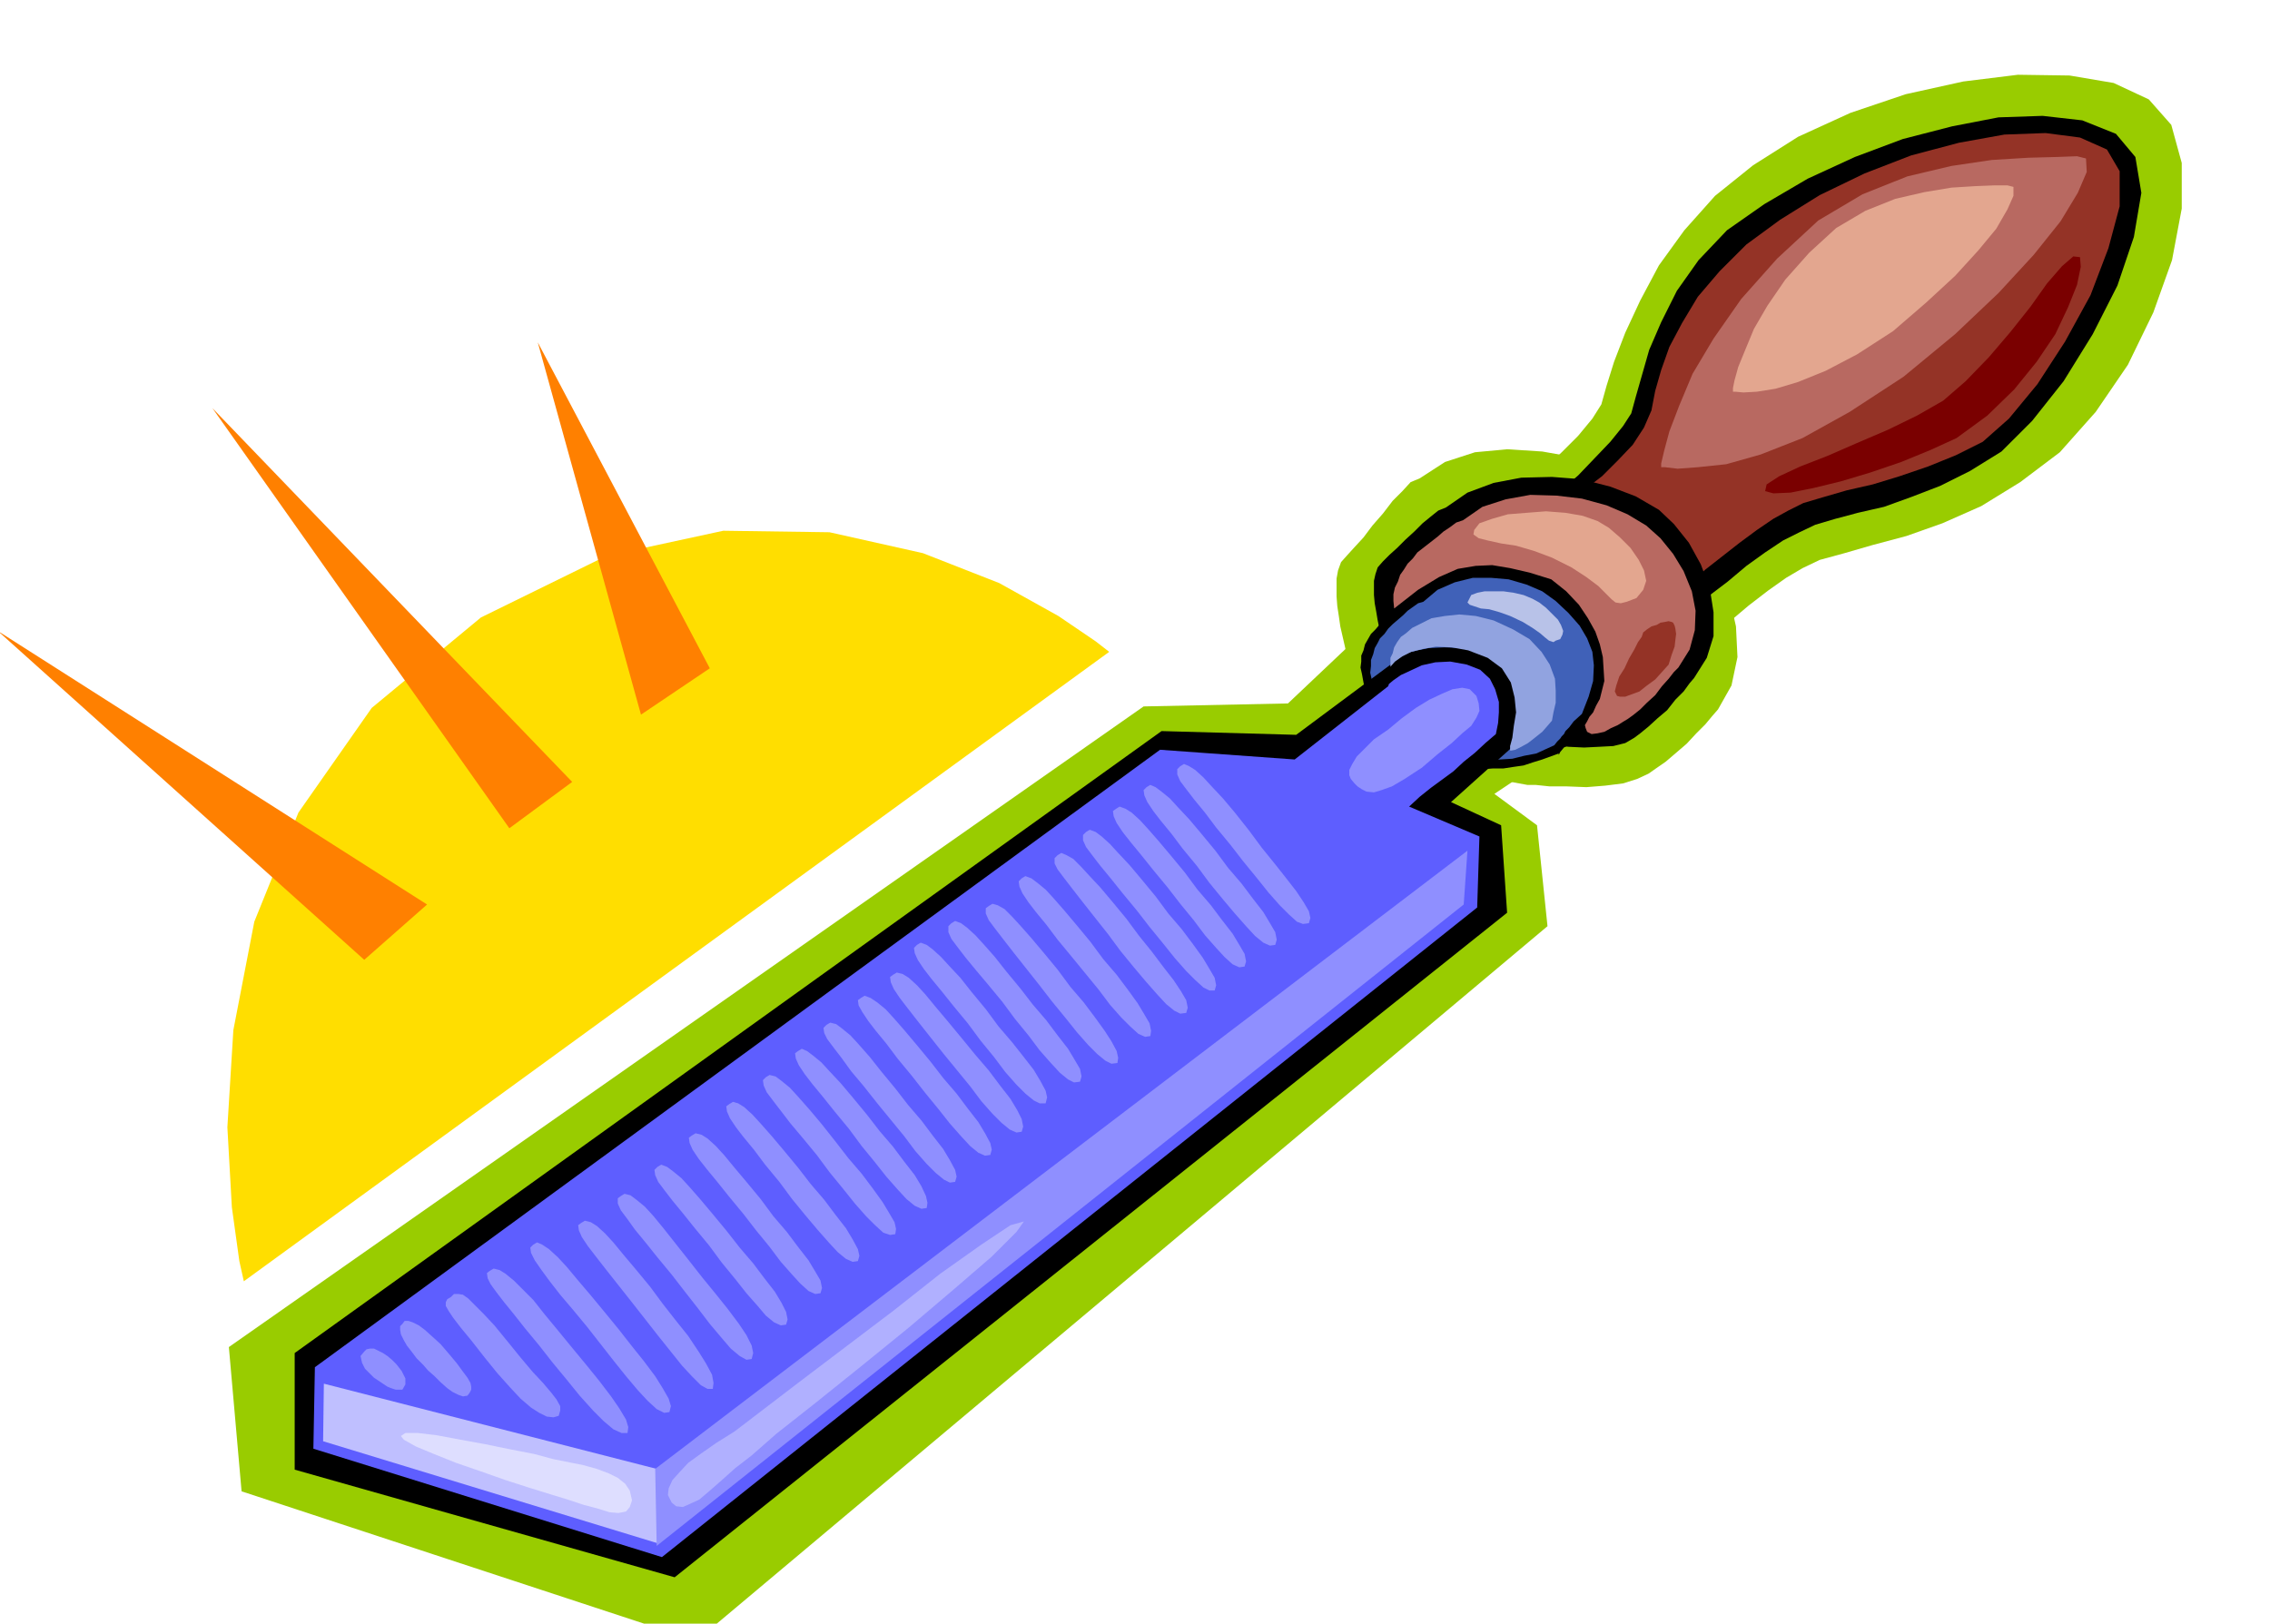
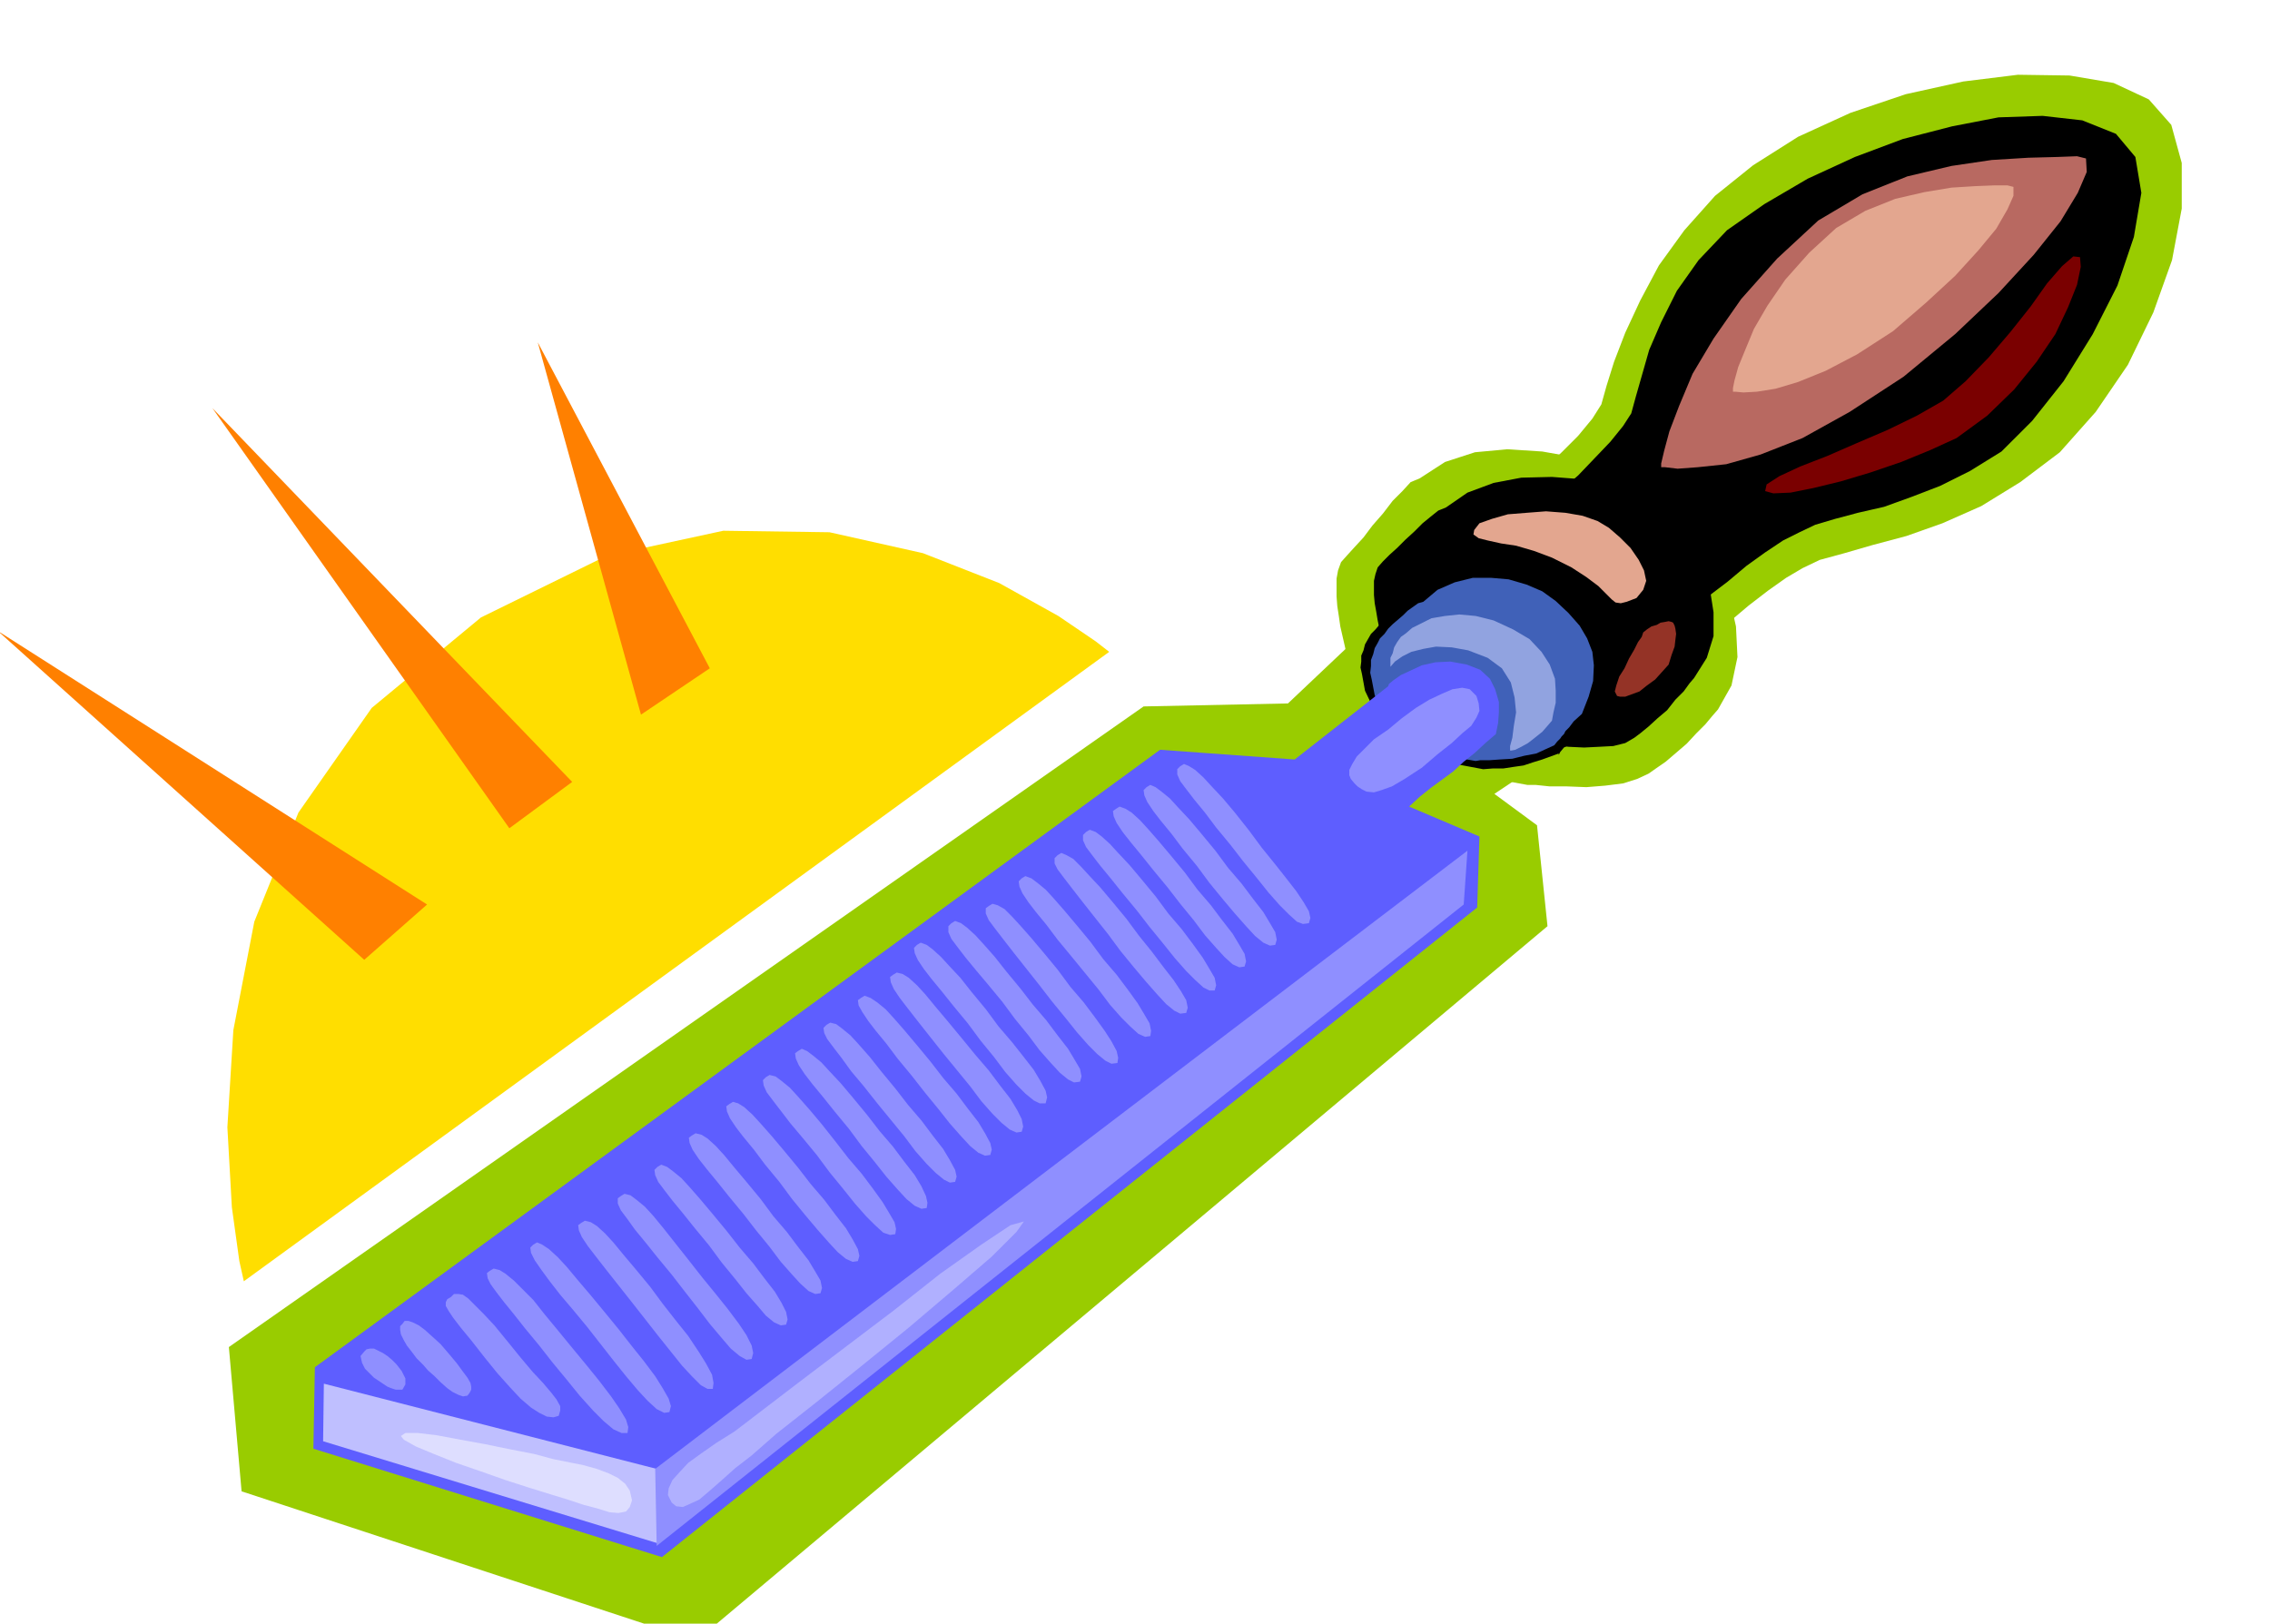
<svg xmlns="http://www.w3.org/2000/svg" fill-rule="evenodd" height="350.891" preserveAspectRatio="none" stroke-linecap="round" viewBox="0 0 3035 2172" width="490.455">
  <style>.brush1{fill:#9c0}.pen1{stroke:none}.brush2{fill:#000}.brush3{fill:#943326}.brush4{fill:#b86961}.brush10{fill:#e3a68f}</style>
  <path class="pen1 brush1" d="m1996 679 5-5 15-10 21-16 25-19 25-23 23-23 19-23 12-19 7-25 10-32 15-39 20-43 25-47 34-47 41-46 51-41 60-38 70-32 74-25 77-17 73-9 69 1 59 10 47 22 30 34 14 51v61l-13 69-25 70-34 70-43 63-48 54-53 40-52 32-52 23-48 17-45 12-38 11-33 9-23 11-22 13-24 17-26 20-26 22-25 22-22 21-17 19-11 17-19 5-34-7-43-20-45-29-44-38-35-44-21-49v-50z" />
  <path class="pen1 brush1" d="m1898 640 34-22 40-13 43-4 47 3 45 8 44 14 40 17 35 23 25 23 24 32 20 37 17 40 9 40 2 41-8 38-18 32-7 8-10 12-12 12-13 14-14 12-14 12-13 9-10 7-15 7-19 6-24 3-25 2-26-1h-23l-19-2h-11l-49-9-45-16-41-23-35-27-32-32-23-35-17-35-8-35-2-14-2-13-1-13v-24l2-11 4-11 8-9 10-11 12-13 12-16 14-16 13-17 13-13 11-12 12-5z" />
  <path class="pen1 brush1" d="m306 1802 17 193 608 200 1138-956-14-135-57-42 103-69 2-5 6-12 6-17 5-19-2-22-8-19-20-16-32-10-41-9-37-8-35-10-29-9-26-9-20-7-13-4h-4l-131 124-193 4-1223 857z" />
  <path class="pen1 brush2" d="m2052 687 4-5 13-10 19-17 22-19 22-23 21-22 17-21 11-17 6-22 8-28 10-35 16-37 21-42 29-41 38-40 50-35 58-34 63-29 64-24 66-17 62-12 59-2 53 6 45 18 26 31 8 48-10 59-22 65-33 65-39 63-42 53-41 41-42 26-40 20-39 15-36 13-35 8-30 8-27 8-21 10-22 11-24 16-25 18-25 21-25 19-21 20-17 17-10 14-17 6-27-3-34-11-35-18-34-26-26-31-15-37 3-41z" />
-   <path class="pen1 brush3" d="m2087 680 4-4 13-9 17-14 21-16 21-21 20-21 15-23 10-23 5-26 8-28 11-31 17-32 21-35 29-34 36-36 45-33 53-33 60-29 62-24 64-17 61-11 55-2 46 6 36 16 17 29v47l-15 56-24 63-34 62-37 57-38 46-35 31-36 18-37 15-38 13-36 11-35 8-31 9-27 8-20 10-20 11-22 15-23 17-23 18-23 18-19 18-15 15-9 14-14 7-22 1-28-6-29-12-27-20-21-26-12-34 3-39z" />
  <path class="pen1 brush2" d="m1933 679 29-20 35-13 37-7 41-1 39 3 39 10 34 13 31 18 20 19 20 25 16 29 12 32 5 32v32l-9 29-17 27-6 7-8 11-11 11-11 14-13 11-12 11-11 9-8 6-12 7-16 4-19 1-20 1-21-1-17-2-15-2h-10l-42-7-39-11-35-18-30-20-26-25-20-26-15-29-6-29-2-12-2-11-1-11v-19l2-9 3-9 7-8 9-9 10-9 11-11 12-11 11-11 11-9 10-8 10-4z" />
  <path class="pen1 brush2" d="m1897 798 21-15 27-9 28-5 30 1 29 3 28 8 24 10 21 13 15 14 15 17 11 18 9 21 4 20-1 21-7 20-12 21-1 2h-1l-12 10-8 9-7 6-4 6-5 4-4 4-6 3-5 6-2 4v-2l-11 4-11 4-13 4-12 4-14 2-13 2h-14l-13 1-32-6-29-8-27-14-23-15-21-19-15-20-11-23-4-22-2-9 1-8v-8l3-7 2-8 4-7 4-7 6-6 6-7 8-6 7-6 8-6 7-7 7-5 7-5 8-2z" />
-   <path class="pen1 brush4" d="m1956 696 26-18 31-10 33-6 35 1 34 4 33 9 28 12 25 15 19 17 17 21 14 23 11 27 5 26-1 26-7 26-15 24-6 6-7 9-9 10-9 12-11 10-9 9-10 8-7 5-5 3-8 5-9 4-9 5-9 2-8 1-6-3-2-5-1-4 3-5 3-6 5-6 4-9 5-9 3-12 3-12-1-16-1-16-4-17-6-17-10-18-12-18-17-18-20-16-29-9-26-6-24-4-22 1-24 4-25 11-28 17-32 25-1-10v-9l2-9 4-8 3-9 5-7 5-8 7-7 6-8 9-7 9-7 9-7 8-7 9-6 8-6 9-3z" />
  <path class="pen1" style="fill:#4061b8" d="m1903 805 19-16 23-10 24-6h25l23 2 24 7 21 9 18 13 17 16 15 17 10 17 7 18 2 18-1 21-6 21-9 23-11 10-6 8-5 5-2 4-3 3-2 3-4 4-4 5-11 5-13 6-16 3-16 4-17 1-14 1h-12l-6 1-29-5-26-7-23-11-19-12-17-15-12-18-9-20-4-21-2-9 1-9v-8l3-8 2-8 4-7 3-6 6-6 5-7 6-6 7-6 7-6 6-6 7-5 7-5 7-2z" />
-   <path class="pen1 brush2" d="M394 1810v156l508 144 1113-889-8-117-67-31 89-80 2-5 5-12 5-17 4-19-2-22-7-19-17-16-28-10-33-6-27-1-21 1-15 3-12 3-7 3-5 2-1 3-137 102-180-5-1159 832z" />
  <path class="pen1" style="fill:#5e5eff" d="m421 1829-2 109 466 145 1090-869 3-95-94-40 14-13 15-12 15-11 15-11 14-13 15-12 14-13 14-12 1-5 2-10 1-14v-14l-5-17-7-14-13-12-18-7-22-4-20 1-18 4-15 7-13 6-10 7-6 5-1 3-125 98-180-13-1130 826z" />
  <path class="pen1" style="fill:#91a3e0" d="M1859 892v-12l3-6 2-8 4-7 5-7 7-5 8-7 12-6 14-7 18-3 19-2 22 2 24 6 26 12 22 13 16 17 11 17 7 19 1 16v16l-3 13-2 11-6 7-7 8-10 8-9 7-9 5-8 4-5 1h-2v-6l3-11 2-16 3-18-2-20-5-20-12-19-19-14-26-10-22-4-21-1-17 3-16 4-12 6-10 7-6 7z" />
  <path class="pen1" style="fill:#bfbfff" d="m433 1851-1 77 449 137-3-100-445-114z" />
  <path class="pen1" d="m876 1965 2 103 1079-858 5-72-1086 827zm794-854 17 23 17 21 15 19 14 18 10 15 7 12 2 9-2 7-8 1-8-3-11-10-12-12-15-17-16-20-18-22-17-22-19-23-15-20-14-17-10-13-9-12-4-9v-7l4-4 5-3 7 3 8 5 11 10 11 12 15 16 16 19 19 24zm231-84-23 15-17 10-14 5-10 3-10-1-6-3-6-4-4-4-5-6-2-5v-7l4-8 6-10 10-10 13-13 19-13 18-15 19-14 18-11 17-8 14-6 13-2 10 2 9 9 3 10 1 10-4 9-7 11-12 10-14 13-19 15-21 18zm-276 111 17 23 18 21 15 20 14 18 9 15 7 12 2 10-2 7-7 1-9-4-11-9-12-13-15-17-16-19-18-22-17-23-19-23-15-20-14-17-10-13-8-12-4-9-1-7 4-4 5-3 7 3 8 6 11 9 11 12 15 16 16 19 19 23zm-41 29 17 23 18 21 15 20 14 18 9 15 7 12 2 10-2 7-7 1-9-4-11-10-11-12-15-17-15-20-18-22-17-22-19-23-16-20-14-17-11-14-8-12-4-9-1-7 4-3 5-3 8 3 8 5 11 10 11 12 14 16 16 19 19 23zm-39 32 17 23 18 21 15 20 13 18 9 15 7 12 2 10-2 7h-7l-8-4-11-10-12-12-15-17-16-20-18-22-17-22-19-23-16-20-14-17-10-13-9-12-4-9v-7l4-4 5-3 8 3 8 6 11 10 11 12 15 16 16 19 19 23zm-39 30 17 23 17 21 15 20 14 18 10 15 7 12 2 10-2 7-8 1-8-4-11-9-12-13-15-17-16-19-18-22-17-23-19-24-15-19-14-18-10-13-9-12-4-8v-7l4-4 5-3 7 3 9 5 10 10 11 12 15 16 16 19 19 23zm-48 31 17 23 18 21 15 20 13 18 9 15 7 12 2 10-1 7-7 1-9-4-11-10-12-12-15-17-15-20-18-22-18-22-19-23-15-20-14-17-10-13-8-12-4-9-1-7 4-4 5-3 8 3 8 6 11 9 11 12 14 16 16 19 19 23zm-44 37 17 23 18 21 15 20 13 18 9 14 7 13 2 9-1 7-8 1-8-4-11-9-12-12-15-17-16-20-18-22-17-22-19-24-15-19-14-18-10-13-9-12-4-9v-7l4-3 5-3 7 2 9 5 10 10 11 12 15 17 16 19 19 23zm-545 424 17 23 18 23 16 20 14 21 10 16 8 15 2 11-1 8h-7l-9-5-12-12-13-14-16-20-16-20-18-23-18-23-19-24-15-19-14-18-10-13-8-12-4-9-1-7 4-3 5-3 8 2 8 5 11 10 11 12 14 17 16 19 19 23zm52-35 18 23 18 22 16 20 15 20 10 15 7 14 2 10-2 8-7 1-9-5-12-10-12-14-16-19-16-21-18-23-17-22-19-23-16-20-14-17-10-14-9-12-4-9v-7l4-3 5-3 8 2 8 6 11 9 11 12 14 17 15 19 19 24zm50-40 18 23 18 21 15 20 14 18 9 15 6 12 2 10-2 7-7 1-9-4-11-9-11-13-15-17-15-19-18-22-17-23-19-23-16-20-14-17-10-13-9-12-4-9-1-7 4-4 5-3 8 3 8 6 11 9 11 12 14 16 16 19 19 23zm46-42 17 23 18 21 15 20 14 18 9 15 7 12 2 10-2 7-7 1-9-4-11-10-11-12-15-17-15-20-18-22-17-22-19-23-16-20-14-17-11-14-8-12-4-9-1-7 4-3 5-3 8 2 8 5 11 10 11 12 14 17 16 19 19 23zm50-42 17 22 18 21 15 20 14 18 9 15 7 13 2 9-2 7-7 1-9-4-11-9-12-13-15-17-16-19-18-22-17-23-19-23-15-20-14-17-10-13-8-12-4-9-1-7 4-3 5-3 7 2 8 5 11 10 11 12 15 17 16 19 19 23zm50-35 17 22 18 21 15 20 13 18 9 15 7 12 2 9-1 7-7 1-9-3-11-10-12-12-15-17-16-20-18-22-17-23-19-23-16-19-13-17-10-13-9-12-4-9-1-7 4-4 5-3 8 2 8 6 11 9 11 12 15 17 16 19 19 24zm42-36 17 22 18 21 15 20 14 18 9 15 6 13 2 9-1 7-7 1-9-4-11-9-12-13-15-17-15-19-18-22-17-23-19-23-16-20-14-17-10-13-8-12-4-9-1-7 4-3 5-3 7 3 8 6 11 9 11 12 15 16 16 19 19 23zm38-35 17 22 18 21 15 20 14 18 9 15 7 13 2 9-2 7-7 1-8-4-11-9-12-12-15-17-15-20-18-22-18-22-19-24-16-19-13-18-10-13-9-12-4-8-1-7 4-4 5-3 8 2 8 6 11 9 11 12 15 17 15 19 19 23zm47-36 17 22 18 21 15 20 14 18 9 15 7 13 2 9-2 7-7 1-9-4-11-9-12-13-15-17-15-19-18-22-18-23-19-23-15-20-14-17-10-13-8-12-5-9-1-7 4-3 5-3 8 3 9 6 11 9 11 12 14 16 16 19 19 23zm42-31 18 22 18 21 15 20 14 18 9 15 6 12 2 10-2 7-7 1-9-4-11-9-12-12-15-17-15-20-18-22-18-22-19-24-15-19-14-18-10-13-8-12-4-9-1-7 4-3 5-3 8 2 8 5 11 10 11 12 14 17 16 19 19 23zm32-39 17 23 18 21 15 19 14 18 9 15 7 13 2 9-2 8h-8l-8-4-11-9-12-12-15-17-15-20-18-22-17-23-19-23-16-20-14-17-10-13-8-12-4-9-1-7 4-4 5-3 8 3 8 6 11 10 11 12 15 16 15 19 19 23zm46-28 17 22 18 21 15 20 14 18 9 15 7 12 2 10-2 7-8 1-8-4-11-9-12-13-15-17-15-20-18-22-17-23-19-23-16-19-14-17-10-13-9-12-4-9v-8l4-4 5-3 8 3 8 6 11 10 11 12 15 17 15 19 19 23zm-555 434 18 22 18 23 16 20 15 20 10 16 8 14 3 10-2 8-7 1-10-5-12-11-13-14-16-19-16-20-18-23-18-23-19-23-17-20-14-18-11-15-9-13-5-10-1-7 4-4 5-3 7 3 9 6 12 11 12 13 15 18 17 20 19 23zm-62 25 18 22 19 23 17 21 16 21 11 16 9 15 3 10-1 8h-8l-11-5-13-11-14-14-18-20-17-21-19-23-18-23-19-23-15-19-13-16-10-13-8-11-4-8-1-7 4-3 5-3 8 2 8 5 11 9 11 11 15 15 15 19 19 23zm-68 14 17 21 16 19 14 15 11 13 7 9 5 9v6l-2 7-7 2-9-1-10-5-11-7-14-12-14-15-17-19-17-21-18-23-14-17-10-13-6-9-4-7v-5l2-4 5-3 4-4h6l6 1 7 5 8 8 12 12 15 16 18 22zm-78 17 10 12 8 11 6 8 4 7 1 5v4l-2 4-3 4-6 1-6-2-8-4-7-5-9-8-8-8-9-8-6-7-9-9-6-8-7-9-4-7-4-8-1-6v-5l3-3 3-4h5l6 2 8 4 8 6 10 9 11 10 12 14zm-71 13 7 9 5 10v8l-4 7h-9l-6-2-5-2-6-4-6-4-6-4-4-4-8-8-4-8-2-9 5-6 3-3 5-1h5l6 3 6 3 6 4 6 5 6 6z" style="fill:#8f8fff" />
  <path class="pen1 brush10" d="m2136 697 15 9 15 13 14 14 11 16 7 14 3 14-4 12-9 11-13 5-8 2-7-1-5-4-8-8-10-10-16-12-20-13-26-13-24-9-24-7-20-3-18-4-12-3-7-5 1-6 7-9 17-6 21-6 25-2 26-2 26 2 23 4 20 7z" />
-   <path class="pen1" style="fill:#b8c2e8" d="m2049 801 9 5 9 7 8 8 8 8 4 7 3 8-1 5-3 6-6 2-3 2-3-1-3-1-5-4-7-6-10-7-13-8-17-8-14-5-14-4-11-1-9-3-6-2-3-3 2-4 3-6 8-3 10-2h25l14 2 13 3 12 5z" />
  <path class="pen1 brush3" d="m2231 889-9 10-9 10-11 8-10 8-11 4-8 3h-7l-4-1-3-6 2-8 4-12 7-11 6-13 7-12 5-10 5-7 2-6 5-4 6-4 7-2 5-3 6-1 5-1 4 1 2 1 2 4 1 4 1 7-1 8-1 9-4 11-4 13z" />
  <path class="pen1 brush4" d="M2221 625h5l17 2 27-2 38-4 46-13 56-22 63-35 72-47 69-57 58-55 47-51 36-45 23-38 12-28-1-18-12-3-27 1-38 1-49 3-54 8-59 14-60 24-59 35-55 51-48 54-37 53-28 47-18 43-13 34-7 26-4 17v5z" />
  <path class="pen1 brush10" d="M2317 524h3l11 1 18-1 25-4 30-9 37-15 42-22 48-31 44-38 39-36 31-34 24-29 15-26 8-18v-12l-8-2h-18l-25 1-32 2-36 6-39 9-40 16-39 23-36 33-32 36-24 35-18 31-12 29-9 22-5 18-2 10v5z" />
  <path class="pen1" style="fill:#7a0000" d="m2360 657 2-9 17-11 28-13 36-14 39-17 42-18 39-19 35-20 30-26 31-32 29-34 27-34 22-31 20-23 15-13 9 1 1 13-5 24-12 30-17 36-25 37-30 37-36 35-41 30-35 16-39 16-41 14-40 12-37 9-30 6-23 1-11-3z" />
  <path class="pen1" style="fill:#b0b0ff" d="m982 1915 34-26 51-39 62-47 66-50 62-49 55-39 39-26 18-5-10 14-33 33-51 44-60 51-64 52-61 49-52 41-33 29-22 17-19 17-16 14-13 11-13 6-9 4-9-1-6-5-5-10 1-9 5-11 9-10 12-13 18-13 20-14 24-15z" />
  <path class="pen1" style="fill:#dedeff" d="m736 1999-29-9-31-10-34-12-32-11-30-12-24-10-16-9-4-5 6-4h17l25 3 32 6 33 6 34 7 31 6 26 7 20 4 20 4 18 5 16 6 12 6 10 8 6 9 3 13-3 9-5 6-10 2-12-1-16-5-19-5-21-7-23-7z" />
  <path class="pen1" style="fill:#ffde00" d="m326 1714-6-27-10-72-6-107 8-130 28-145 59-146 98-140 146-121 167-82 157-34 142 2 125 28 102 40 79 44 50 34 18 14-1157 842z" />
  <path class="pen1" d="M487 1284-3 844l574 366-84 74zm194-176L284 546l481 500-84 62zm176-152L719 458l230 436-92 62z" style="fill:#ff8000" />
</svg>